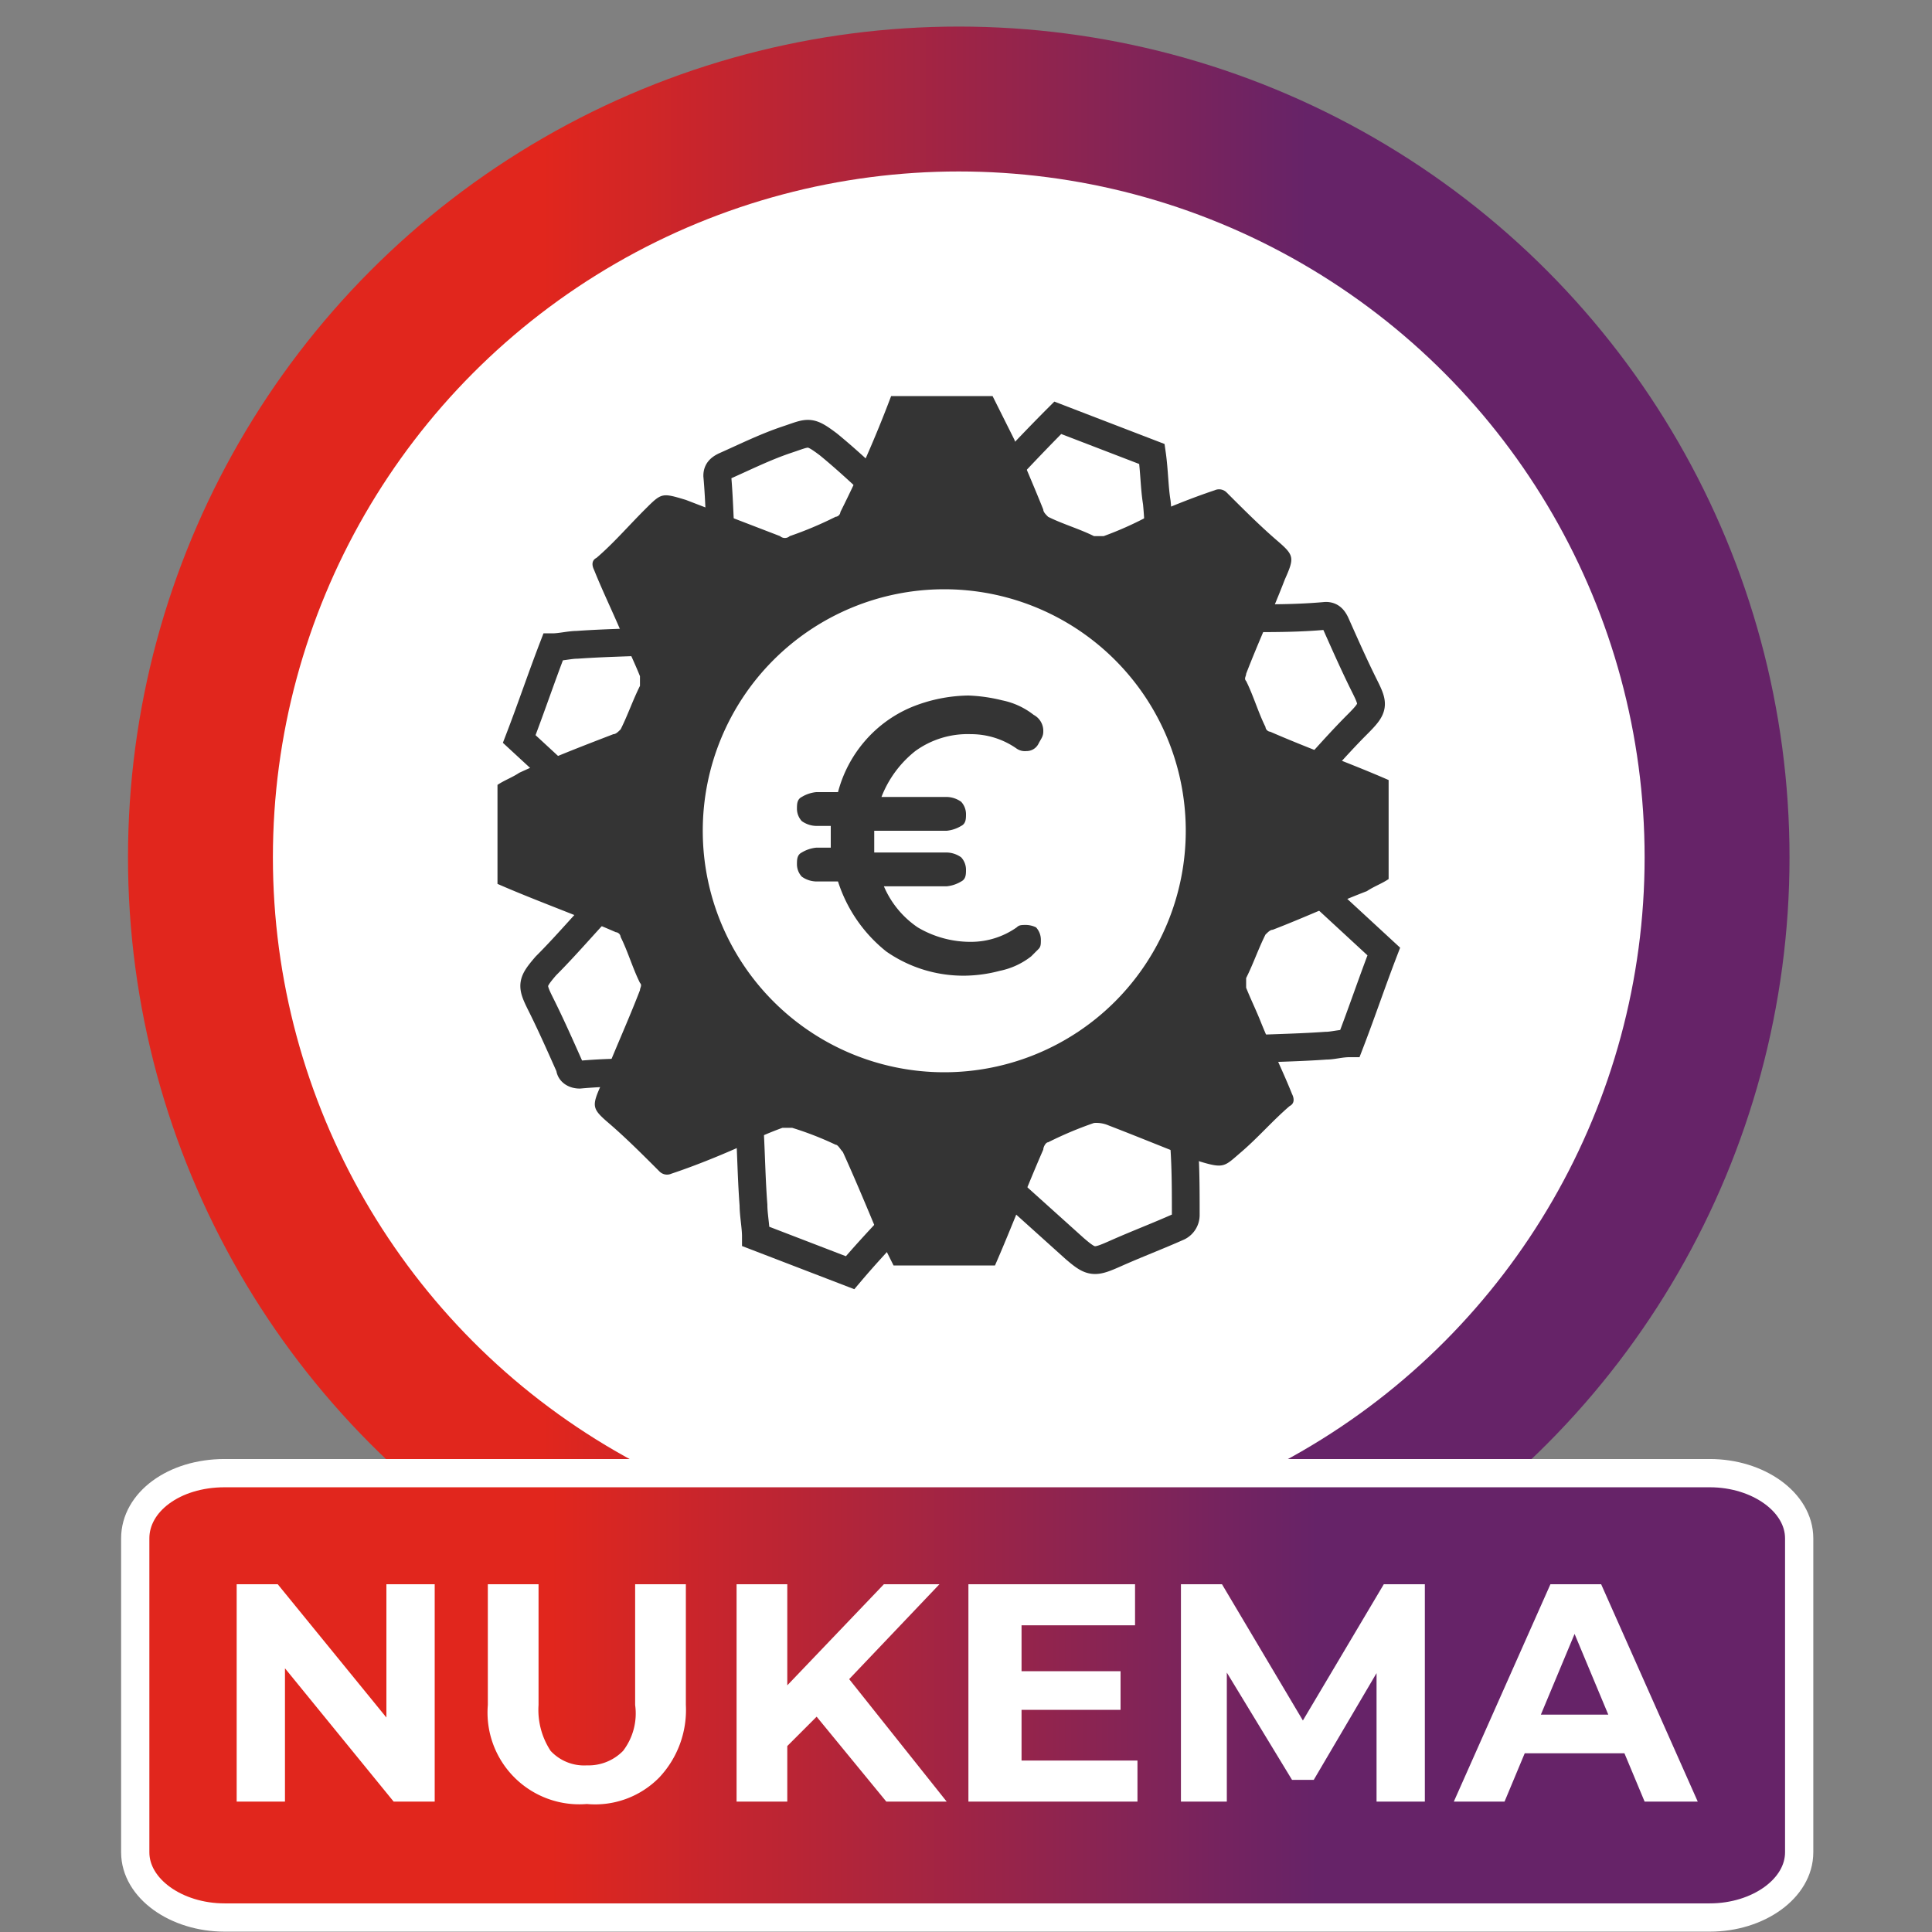
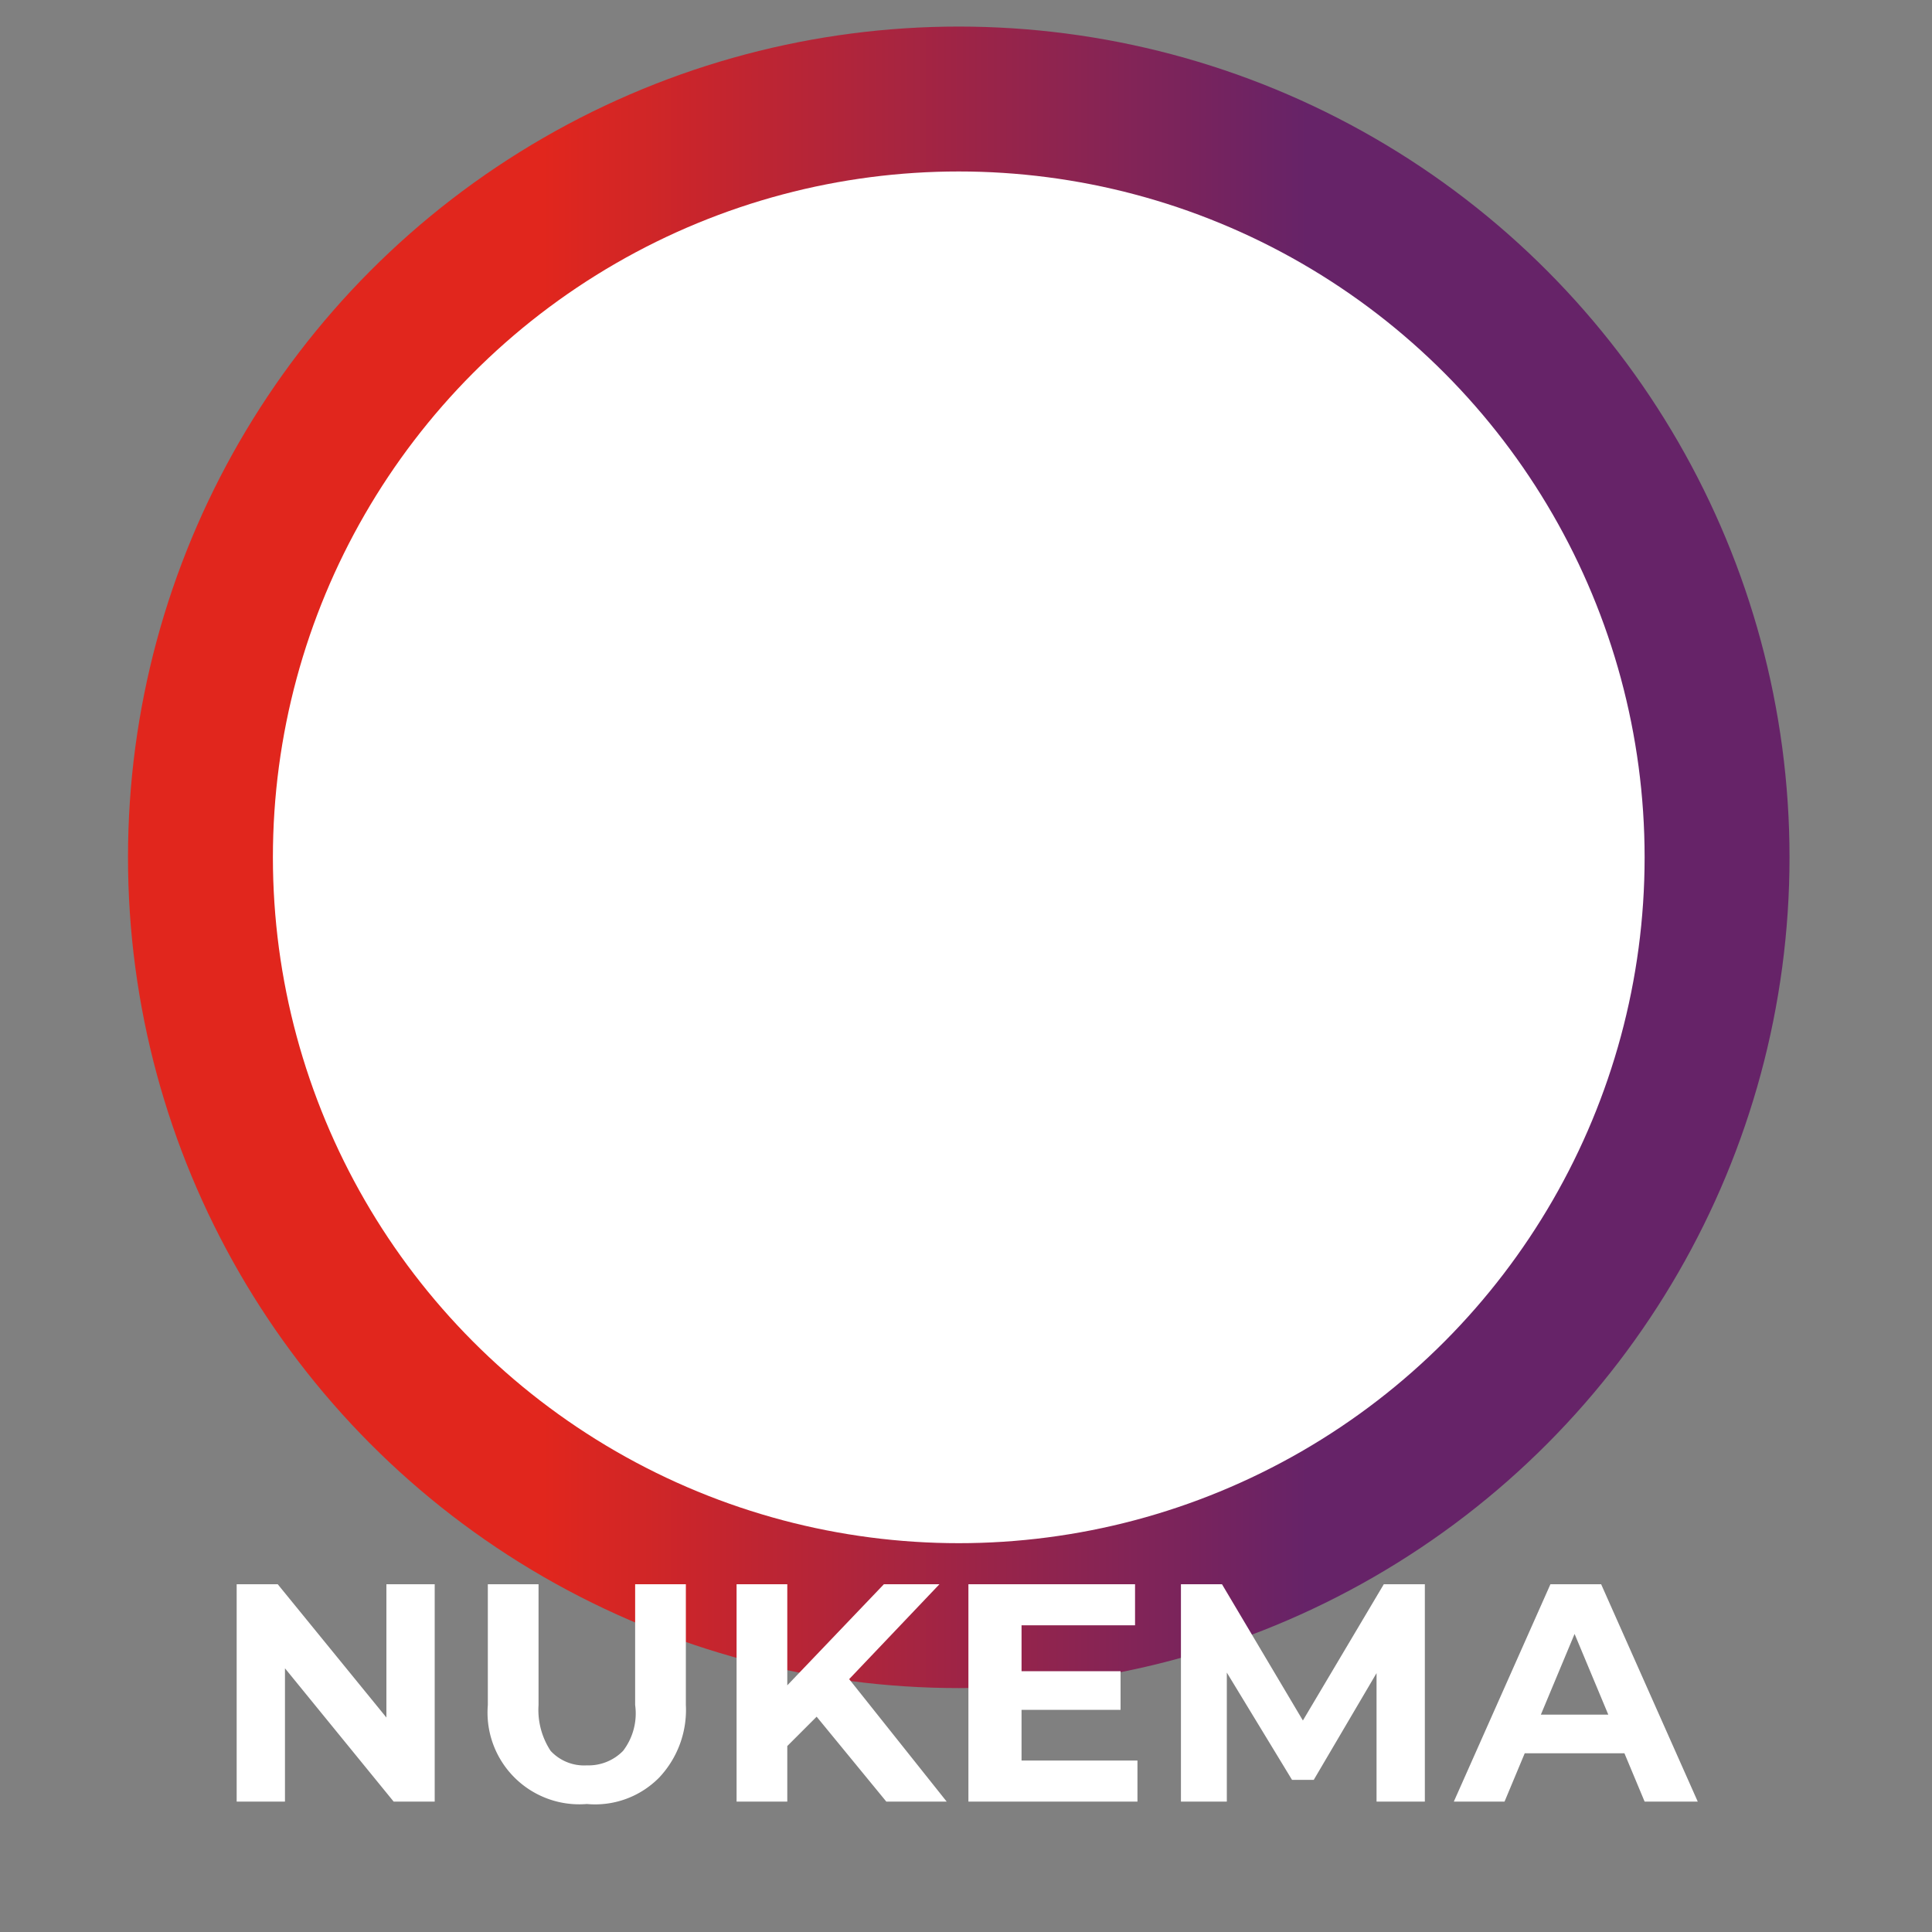
<svg xmlns="http://www.w3.org/2000/svg" xmlns:xlink="http://www.w3.org/1999/xlink" id="Calque_1" data-name="Calque 1" viewBox="0 0 80 80">
  <rect x="0" y="0" width="80" height="80" fill="#808080" stroke="none" />
  <defs>
    <linearGradient id="Dégradé_sans_nom" x1="5.3" y1="754.22" x2="74.1" y2="754.22" gradientTransform="translate(0 -718.72)" gradientUnits="userSpaceOnUse">
      <stop offset="0" stop-color="#e1261d" />
      <stop offset=".25" stop-color="#e1261d" />
      <stop offset=".71" stop-color="#662368" />
      <stop offset="1" stop-color="#662368" />
    </linearGradient>
    <linearGradient id="Dégradé_sans_nom_2" x1="5.6" y1="788.92" x2="74.5" y2="788.92" xlink:href="#Dégradé_sans_nom" />
    <style>.cls-3{fill:#fff}.cls-6{fill:#343434}</style>
  </defs>
  <circle cx="39.7" cy="35.5" r="34.4" fill="url(#Dégradé_sans_nom)" />
  <circle class="cls-3" cx="39.7" cy="35.5" r="28.4" />
-   <path d="M9.3 61h61.5c2 0 3.7 1.2 3.7 2.7v13c0 1.5-1.7 2.7-3.7 2.7H9.3c-2 0-3.7-1.2-3.7-2.7v-13c0-1.5 1.6-2.7 3.7-2.7z" stroke-miterlimit="10" stroke="#fff" stroke-width="1.17" fill="url(#Dégradé_sans_nom_2)" />
-   <path d="M43.8 17.3l3.9 1.5c.1.7.1 1.4.2 2 .1 1 .1 2.1.1 3.1a1 1 0 00.1.3c.5.5 1 .9 1.5 1.4a.37.37 0 00.3.1c.6 0 1.3-.1 1.9-.1 1 0 2 0 3.1-.1.2 0 .3.1.4.3.4.9.8 1.8 1.2 2.6s.4.9-.3 1.6c-1 1-1.9 2.1-2.9 3.1a.37.37 0 00-.1.3 14.77 14.77 0 00.1 2.1c0 .1.1.2.1.3l3.9 3.6c-.5 1.3-.9 2.5-1.4 3.8-.4 0-.7.1-1 .1-1.4.1-2.8.1-4.3.2-.1 0-.2.1-.3.1A16.61 16.61 0 0049 45c-.1.1-.1.2-.1.4 0 .5.1 1 .1 1.6.1 1.1.1 2.2.1 3.3a.55.55 0 01-.3.5c-.9.4-1.7.7-2.6 1.1s-1 .4-1.7-.2l-3-2.7a.85.85 0 00-.5-.3h-2c-.1 0-.2.1-.3.2-1.2 1.3-2.4 2.5-3.5 3.8l-3.9-1.5c0-.4-.1-.9-.1-1.3-.1-1.3-.1-2.6-.2-3.8a.76.76 0 00-.2-.4 17.38 17.38 0 00-1.5-1.3.37.37 0 00-.3-.1c-.6 0-1.3.1-1.9.1-1 0-2 0-3.1.1-.2 0-.4-.1-.4-.3-.4-.9-.8-1.8-1.2-2.6s-.4-.9.2-1.6c1-1 1.9-2.1 2.9-3.1a.37.37 0 00.1-.3 14.77 14.77 0 00-.1-2.1c0-.1-.1-.2-.1-.3l-3.9-3.6c.5-1.3.9-2.5 1.4-3.8.3 0 .7-.1 1-.1 1.4-.1 2.8-.1 4.3-.2.1 0 .2-.1.3-.1l1.4-1.4c.1-.1.1-.2.1-.4 0-.5-.1-1-.1-1.6-.1-1.1-.1-2.2-.2-3.3 0-.2.1-.3.3-.4.9-.4 1.7-.8 2.6-1.1s.9-.4 1.7.2c1.1.9 2.1 1.9 3.1 2.8a.76.76 0 00.4.2 13.4 13.4 0 002-.1c.1 0 .2-.1.3-.1 1.3-1.4 2.5-2.7 3.7-3.9zM45.1 37a5.94 5.94 0 00-3.5-7.5 5.86 5.86 0 00-7.6 3.3 5.94 5.94 0 003.5 7.5 5.83 5.83 0 007.6-3.3z" fill="none" stroke="#343434" stroke-width="1.15" stroke-miterlimit="10" />
-   <path class="cls-6" d="M36.9 16.4h4.2l.9 1.8c.4 1 .8 1.9 1.2 2.9 0 .1.1.2.2.3.6.3 1.3.5 1.9.8h.4a14.17 14.17 0 001.8-.8c.9-.4 1.9-.8 2.8-1.1a.44.44 0 01.5.1c.7.7 1.4 1.4 2.1 2s.7.7.3 1.6c-.5 1.3-1.1 2.6-1.6 3.9 0 .1-.1.2 0 .3.3.6.5 1.3.8 1.9a.22.22 0 00.2.2c1.6.7 3.3 1.3 4.9 2v4.1c-.3.2-.6.3-.9.5-1.3.5-2.6 1.1-3.9 1.6-.1 0-.2.1-.3.2-.3.6-.5 1.2-.8 1.8v.4c.2.5.4.9.6 1.4.4 1 .9 2 1.3 3 .1.2.1.4-.1.5-.7.6-1.3 1.3-2 1.9s-.7.7-1.7.4c-1.3-.5-2.5-1-3.8-1.5a1.27 1.27 0 00-.6-.1 15.39 15.39 0 00-1.9.8c-.1 0-.2.2-.2.3-.7 1.6-1.3 3.2-2 4.8H37l-.6-1.2c-.5-1.2-1-2.4-1.5-3.5-.1-.1-.2-.3-.3-.3a13.36 13.36 0 00-1.8-.7h-.4a14.17 14.17 0 00-1.8.8c-.9.4-1.9.8-2.8 1.1a.44.44 0 01-.5-.1c-.7-.7-1.4-1.4-2.1-2s-.7-.7-.3-1.6c.5-1.3 1.1-2.6 1.6-3.9 0-.1.1-.2 0-.3-.3-.6-.5-1.3-.8-1.9a.22.22 0 00-.2-.2c-1.6-.7-3.3-1.3-4.9-2v-4.1c.3-.2.6-.3.9-.5 1.3-.6 2.6-1.1 3.9-1.6.1 0 .2-.1.3-.2.3-.6.5-1.2.8-1.8V28c-.2-.5-.4-.9-.6-1.4-.4-1-.9-2-1.3-3-.1-.2-.1-.4.1-.5.7-.6 1.3-1.3 2-2s.7-.7 1.7-.4l3.9 1.5a.3.3 0 00.4 0 15.39 15.39 0 001.9-.8.22.22 0 00.2-.2 50 50 0 002.1-4.8m8.1 18a5.9 5.9 0 00-11.8 0 5.9 5.9 0 0011.8 0" />
-   <path class="cls-3" d="M49.1 34.4a10 10 0 11-10-10 10 10 0 0110 10" />
-   <path class="cls-6" d="M42.5 38.3c-.2 0-.3 0-.4.1a3.29 3.29 0 01-1.9.6 4.28 4.28 0 01-2.2-.6 3.91 3.91 0 01-1.4-1.7h2.6a1.42 1.42 0 00.6-.2c.2-.1.2-.3.2-.5a.76.76 0 00-.2-.5 1.07 1.07 0 00-.6-.2h-3v-.9h3a1.42 1.42 0 00.6-.2c.2-.1.2-.3.2-.5a.76.76 0 00-.2-.5 1.07 1.07 0 00-.6-.2h-2.7a4.5 4.5 0 011.4-1.9 3.69 3.69 0 012.3-.7 3.29 3.29 0 011.9.6.6.6 0 00.4.1.55.55 0 00.5-.3c.1-.2.2-.3.2-.5a.75.75 0 00-.4-.7 3.1 3.1 0 00-1.3-.6 6.75 6.75 0 00-1.4-.2 6.44 6.44 0 00-2.4.5 5.22 5.22 0 00-1.9 1.4 5.29 5.29 0 00-1.1 2.1h-.9a1.42 1.42 0 00-.6.2c-.2.1-.2.3-.2.5a.76.76 0 00.2.5 1.07 1.07 0 00.6.2h.6v.9h-.6a1.42 1.42 0 00-.6.2c-.2.1-.2.3-.2.5a.76.76 0 00.2.5 1.07 1.07 0 00.6.2h.9a6.07 6.07 0 002 2.9 5.58 5.58 0 003.3 1 5.9 5.9 0 001.4-.2 3.1 3.1 0 001.3-.6l.3-.3c.1-.1.1-.2.1-.4a.76.76 0 00-.2-.5 1 1 0 00-.4-.1" />
  <path class="cls-3" d="M9.8 74.6v-9h1.7l5.3 6.5H16v-6.5h2v9h-1.7L11 68.1h.8v6.5zm14.5.1a3.8 3.8 0 01-4.1-4.1v-5h2.1v5a3.09 3.09 0 00.5 1.9 1.89 1.89 0 001.5.6 2 2 0 001.5-.6 2.55 2.55 0 00.5-1.9v-5h2.1v5a4.08 4.08 0 01-1.1 3 3.72 3.72 0 01-3 1.1zm6.2-.1v-9h2.1v9zm1.9-2.1l-.1-2.4 4.3-4.5h2.3L35 69.7 33.9 71zm4.3 2.1l-3.2-3.9 1.4-1.5 4.3 5.4zm5.5-1.7h4.9v1.7h-7v-9H47v1.7h-4.7v5.6zm-.1-3.7h4.3v1.6h-4.3zm6.8 5.4v-9h1.7l3.8 6.4h-.9l3.8-6.4H59v9h-2v-6h.4l-3 5.1h-.9l-3.1-5.1h.4v6zm11.3 0l4-9h2.1l4 9h-2.2l-3.3-7.9h.8l-3.3 7.9zm2-2l.6-1.6h4.6l.6 1.6z" />
</svg>